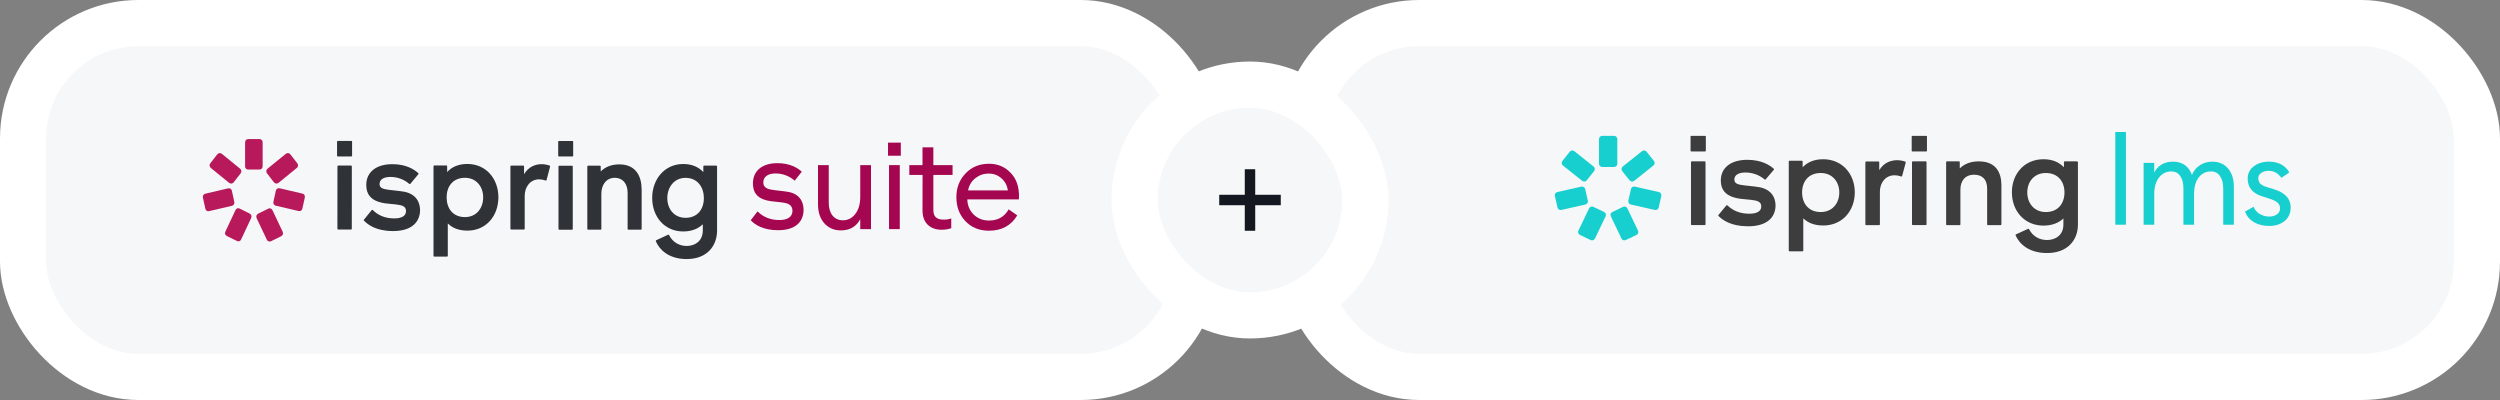
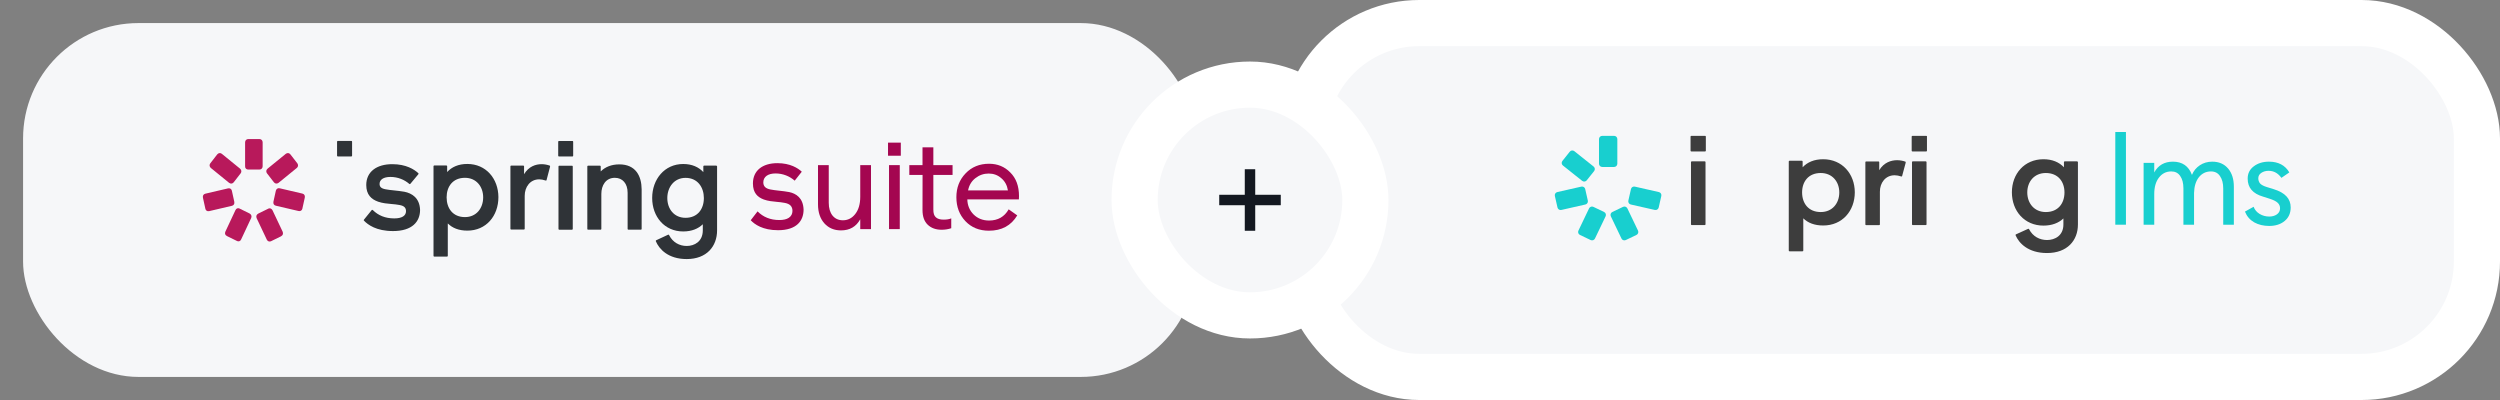
<svg xmlns="http://www.w3.org/2000/svg" width="650" height="104" viewBox="0 0 650 104" fill="none">
  <rect x="0" y="0" width="650" height="104" fill="#808080" stroke="none" />
  <rect x="6" y="6" width="305" height="92" rx="30" fill="#F6F7F9" />
-   <rect x="6" y="6" width="305" height="92" rx="30" stroke="white" stroke-width="12" />
  <g clip-path="url(#clip0_5_337)">
    <path d="M87.829 36.642H91.348C91.459 36.642 91.542 36.699 91.542 36.841V40.476C91.542 40.589 91.459 40.675 91.348 40.675H87.829C87.718 40.675 87.635 40.589 87.635 40.476V36.841C87.635 36.727 87.718 36.642 87.829 36.642Z" fill="#2F3337" />
    <path d="M102.482 49.511C101.625 49.42 100.828 49.335 100.213 49.209C99.05 48.983 98.689 48.529 98.689 47.819C98.689 46.741 99.659 46.003 101.516 46.003C103.427 46.003 105.145 46.713 106.42 47.819C106.503 47.904 106.614 47.904 106.697 47.791L108.775 45.294C108.858 45.209 108.858 45.096 108.747 45.01C107.695 44.046 105.589 42.684 101.987 42.684C97.941 42.684 95.226 44.642 95.226 48.103C95.226 50.628 96.556 51.82 98.329 52.444C99.504 52.845 100.669 52.946 101.79 53.043C102.494 53.104 103.181 53.164 103.843 53.295C105.145 53.522 105.561 54.061 105.561 54.912C105.561 56.075 104.536 56.785 102.513 56.785C100.158 56.785 98.357 56.019 96.944 54.628C96.861 54.543 96.722 54.515 96.639 54.628L94.616 57.125C94.611 57.14 94.606 57.156 94.6 57.171C94.573 57.24 94.548 57.306 94.616 57.352C95.641 58.43 97.83 60.076 102.181 60.076C107.223 60.076 109.218 57.579 109.218 54.572C109.108 51.394 107.002 50.231 105.173 49.862C104.303 49.704 103.361 49.604 102.482 49.511Z" fill="#2F3337" />
-     <path d="M91.281 43.046H87.93C87.819 43.046 87.736 43.131 87.736 43.244L87.727 59.48C87.727 59.594 87.81 59.679 87.921 59.679H91.272C91.383 59.679 91.466 59.594 91.466 59.48L91.475 43.244C91.475 43.131 91.42 43.046 91.281 43.046Z" fill="#2F3337" />
    <path fill-rule="evenodd" clip-rule="evenodd" d="M121.496 42.628C119.196 42.628 117.451 43.422 116.259 44.727V43.223C116.259 43.11 116.176 43.025 116.065 43.025H112.907C112.796 43.025 112.713 43.11 112.713 43.223V66.517C112.713 66.631 112.796 66.716 112.907 66.716H116.232C116.342 66.716 116.426 66.631 116.426 66.517V58.091C117.617 59.282 119.279 59.963 121.524 59.963C126.373 59.963 129.587 56.162 129.587 51.253C129.559 46.458 126.373 42.628 121.496 42.628ZM120.886 56.445C117.728 56.445 116.121 54.147 116.121 51.31C116.121 48.501 117.728 46.231 120.886 46.231C123.851 46.231 125.625 48.529 125.625 51.31C125.625 54.147 123.851 56.445 120.886 56.445Z" fill="#2F3337" />
    <path d="M140.828 42.684C141.605 42.684 142.352 42.854 142.907 43.053C143.018 43.081 143.018 43.166 143.018 43.336L142.103 46.826C142.076 46.94 141.992 46.968 141.882 46.94C141.3 46.741 140.69 46.627 140.192 46.627C137.837 46.627 136.423 48.614 136.423 50.912V59.48C136.423 59.594 136.34 59.679 136.23 59.679H132.904C132.793 59.679 132.71 59.594 132.71 59.48V43.249C132.71 43.136 132.793 43.05 132.904 43.05H136.063C136.174 43.05 136.257 43.136 136.257 43.249V45.294C137.448 43.28 139.277 42.684 140.828 42.684Z" fill="#2F3337" />
    <path fill-rule="evenodd" clip-rule="evenodd" d="M186.219 43.062H183.06C182.949 43.062 182.866 43.148 182.866 43.261V44.74C181.647 43.435 179.929 42.641 177.629 42.641C172.78 42.641 169.566 46.616 169.566 51.467C169.566 56.347 172.78 60.178 177.629 60.178C179.846 60.178 181.536 59.468 182.728 58.305V59.894C182.728 62.816 180.539 63.951 178.543 63.951C176.659 63.951 174.914 63.015 173.972 61.142C173.944 61.029 173.778 60.972 173.695 61.029L170.592 62.476C170.509 62.504 170.481 62.646 170.509 62.703C171.367 64.774 173.723 67.356 178.543 67.356C183.752 67.356 186.44 64.036 186.44 59.894V43.261C186.413 43.148 186.33 43.062 186.219 43.062ZM178.239 56.631C175.274 56.631 173.501 54.333 173.501 51.496C173.501 48.687 175.274 46.244 178.239 46.244C181.398 46.244 183.005 48.715 183.005 51.496C183.005 54.333 181.398 56.631 178.239 56.631Z" fill="#2F3337" />
    <path d="M145.399 43.083H148.724C148.835 43.083 148.918 43.169 148.918 43.282V59.528C148.918 59.641 148.835 59.726 148.724 59.726H145.399C145.289 59.726 145.206 59.641 145.206 59.528V43.282C145.206 43.169 145.289 43.083 145.399 43.083Z" fill="#2F3337" />
    <path d="M161.031 42.738C158.99 42.738 157.357 43.404 156.187 44.568V43.27C156.187 43.159 156.105 43.076 155.996 43.076H152.894C152.784 43.076 152.703 43.159 152.703 43.27V59.528C152.703 59.639 152.784 59.722 152.894 59.722H156.159C156.268 59.722 156.349 59.639 156.349 59.528V50.407C156.349 48.217 157.493 46.231 159.861 46.231C161.847 46.231 163.181 47.69 163.181 50.13V59.528C163.181 59.639 163.262 59.722 163.372 59.722H166.638C166.746 59.722 166.828 59.639 166.828 59.528V49.215C166.801 45.833 165.331 42.738 161.031 42.738Z" fill="#2F3337" />
    <path d="M145.326 36.653H148.832C148.943 36.653 149.026 36.71 149.026 36.852V40.487C149.026 40.6 148.943 40.685 148.832 40.685H145.326C145.216 40.685 145.133 40.6 145.133 40.487V36.852C145.133 36.738 145.216 36.653 145.326 36.653Z" fill="#2F3337" />
    <path d="M64.563 44.085H64.59H67.424H67.451C67.937 44.085 68.288 43.725 68.288 43.228V37.008C68.288 36.511 67.937 36.151 67.451 36.151H67.424H64.59H64.563C64.077 36.151 63.726 36.511 63.726 37.008V43.228C63.699 43.753 64.05 44.085 64.563 44.085Z" fill="#B8195B" />
    <path d="M60.756 47.401L60.783 47.373L62.538 45.107L62.565 45.079C62.862 44.692 62.808 44.195 62.43 43.863L57.679 39.993C57.301 39.689 56.815 39.744 56.491 40.131L56.464 40.159L54.709 42.426L54.682 42.453C54.386 42.84 54.44 43.338 54.818 43.669L59.569 47.539C59.973 47.843 60.459 47.788 60.756 47.401Z" fill="#B8195B" />
    <path d="M60.917 52.488V52.46L60.296 49.641V49.613C60.188 49.116 59.783 48.867 59.298 48.977L53.386 50.359C52.9 50.47 52.657 50.885 52.765 51.382V51.41L53.386 54.229V54.257C53.494 54.755 53.899 55.003 54.385 54.893L60.296 53.511C60.782 53.4 61.025 52.986 60.917 52.488Z" fill="#B8195B" />
    <path d="M64.913 55.528L64.886 55.5L62.348 54.256L62.322 54.229C61.863 54.008 61.404 54.173 61.215 54.643L58.596 60.227C58.38 60.697 58.542 61.167 59.001 61.36L59.028 61.388L61.566 62.632L61.593 62.659C62.052 62.88 62.51 62.715 62.699 62.245L65.318 56.661C65.507 56.219 65.345 55.749 64.913 55.528Z" fill="#B8195B" />
    <path d="M69.717 54.257L69.691 54.285L67.153 55.529L67.126 55.556C66.667 55.778 66.532 56.248 66.721 56.717L69.367 62.301C69.582 62.771 70.041 62.909 70.5 62.716L70.527 62.688L73.065 61.444L73.092 61.416C73.551 61.195 73.686 60.725 73.497 60.255L70.851 54.672C70.608 54.202 70.149 54.036 69.717 54.257Z" fill="#B8195B" />
    <path d="M71.714 49.586V49.613L71.093 52.433V52.46C70.985 52.958 71.228 53.373 71.714 53.483L77.626 54.865C78.112 54.976 78.517 54.727 78.625 54.229V54.202L79.245 51.382V51.355C79.353 50.857 79.111 50.443 78.625 50.332L72.713 48.95C72.254 48.839 71.849 49.088 71.714 49.586Z" fill="#B8195B" />
    <path d="M69.421 45.079L69.448 45.107L71.202 47.373L71.229 47.401C71.526 47.788 72.012 47.843 72.417 47.539L77.168 43.669C77.546 43.365 77.6 42.868 77.303 42.453L77.276 42.426L75.521 40.159L75.494 40.131C75.198 39.744 74.712 39.689 74.307 39.993L69.556 43.863C69.178 44.195 69.124 44.665 69.421 45.079Z" fill="#B8195B" />
    <path d="M202.306 59.855C198.278 59.855 196.198 58.328 195.187 57.268L196.961 54.959C198.422 56.416 200.271 57.209 202.636 57.209C203.675 57.209 204.512 57.019 205.103 56.624C205.714 56.215 206.04 55.597 206.04 54.843C206.04 54.326 205.918 53.844 205.561 53.463C205.217 53.097 204.703 52.876 204.025 52.751C203.348 52.609 202.65 52.546 201.959 52.482L201.949 52.481C200.829 52.379 199.714 52.275 198.595 51.873C197.753 51.56 197.051 51.118 196.559 50.47C196.071 49.828 195.762 48.949 195.762 47.702C195.762 46.007 196.386 44.707 197.468 43.819C198.561 42.921 200.154 42.421 202.112 42.421C205.453 42.421 207.437 43.696 208.464 44.642L206.624 46.973C205.307 45.824 203.568 45.097 201.644 45.097C200.681 45.097 199.897 45.298 199.342 45.691C198.771 46.096 198.461 46.695 198.461 47.404C198.461 47.852 198.572 48.275 198.9 48.614C199.21 48.934 199.672 49.132 200.278 49.257C200.907 49.393 201.713 49.483 202.552 49.577L202.566 49.578C203.442 49.676 204.364 49.779 205.213 49.942C206.08 50.127 206.983 50.505 207.679 51.206C208.366 51.897 208.878 52.929 208.932 54.493C208.93 55.972 208.467 57.293 207.441 58.25C206.409 59.215 204.757 59.855 202.306 59.855Z" fill="#A40650" />
    <path d="M257.126 59.984C254.62 59.984 252.582 59.159 251.012 57.507C249.443 55.856 248.658 53.78 248.658 51.28C248.658 48.803 249.453 46.739 251.045 45.087C252.636 43.413 254.674 42.576 257.158 42.576C259.36 42.576 261.201 43.335 262.684 44.853C264.187 46.348 264.94 48.39 264.94 50.979C264.94 51.314 264.928 51.604 264.907 51.849H251.503C251.546 53.412 252.091 54.717 253.137 55.766C254.205 56.815 255.546 57.34 257.158 57.34C259.447 57.34 261.147 56.369 262.259 54.427L264.482 56.001C262.891 58.657 260.439 59.984 257.126 59.984ZM251.699 49.506H262.062C261.844 48.167 261.267 47.107 260.33 46.326C259.414 45.522 258.325 45.12 257.061 45.12C255.774 45.12 254.62 45.522 253.595 46.326C252.593 47.107 251.96 48.167 251.699 49.506Z" fill="#A40650" />
    <path d="M218.66 59.902C216.883 59.902 215.443 59.292 214.338 58.072C213.233 56.83 212.68 55.188 212.68 53.147V42.931H215.475V52.715C215.475 54.112 215.8 55.221 216.45 56.042C217.122 56.863 218.021 57.273 219.147 57.273C220.447 57.273 221.519 56.73 222.365 55.643C223.231 54.533 223.664 53.047 223.664 51.184V42.931H226.459V59.569H223.664V57.007C222.603 58.937 220.935 59.902 218.66 59.902Z" fill="#A40650" />
    <path d="M244.824 59.735C243.329 59.735 242.127 59.303 241.217 58.438C240.307 57.572 239.852 56.308 239.852 54.644L239.866 45.491H236.422V42.932L239.852 42.931V38.306H242.67V42.931H247.667V45.491H242.67V54.448C242.67 55.49 242.864 56.053 243.297 56.474C243.73 56.896 244.412 57.106 245.344 57.106C246.167 57.106 246.828 56.996 247.326 56.774V59.336C246.546 59.602 245.712 59.735 244.824 59.735Z" fill="#A40650" />
    <path d="M231.146 59.569V42.931H233.941V59.569H231.146Z" fill="#A40650" />
    <path d="M230.886 37.085H234.21V40.489H230.886V37.085Z" fill="#A40650" />
  </g>
  <rect x="339" y="6" width="305" height="92" rx="30" fill="#F6F7F9" />
  <rect x="339" y="6" width="305" height="92" rx="30" stroke="white" stroke-width="12" />
  <rect x="295" y="22" width="60" height="60" rx="30" fill="#F6F7F9" />
  <rect x="295" y="22" width="60" height="60" rx="30" stroke="white" stroke-width="12" />
  <path d="M323.642 60V44H326.358V60H323.642ZM317 53.358V50.642H333V53.358H317Z" fill="#141821" />
  <defs>
    <clipPath id="clip0_5_337">
      <rect width="213" height="32" fill="white" transform="translate(52 36)" />
    </clipPath>
    <clipPath id="clip1_5_337">
      <rect width="213" height="32" fill="white" transform="translate(385 36)" />
    </clipPath>
  </defs>
  <g transform="matrix(0.449, 0, 0, 0.449, 349.583, 2.445)" style="">
    <path d="M 147.345 75.09 C 147.345 74.057 148.183 73.22 149.216 73.22 L 156.09 73.22 C 157.123 73.22 157.961 74.057 157.961 75.09 L 157.961 89.371 C 157.961 90.404 157.123 91.241 156.09 91.241 L 149.216 91.241 C 148.183 91.241 147.345 90.404 147.345 89.371 L 147.345 75.09 Z" fill="#18CFCF" style="stroke-width: 1;" />
    <path d="M 141.598 115.216 C 142.044 114.284 143.162 113.891 144.093 114.337 L 150.293 117.307 C 151.225 117.754 151.618 118.871 151.172 119.802 L 145.001 132.681 C 144.555 133.613 143.438 134.006 142.506 133.56 L 136.307 130.59 C 135.375 130.143 134.982 129.026 135.428 128.095 L 141.598 115.216 Z" fill="#18CFCF" style="stroke-width: 1;" />
    <path d="M 163.763 115.216 C 163.317 114.284 162.2 113.891 161.268 114.337 L 155.069 117.307 C 154.137 117.754 153.744 118.871 154.19 119.802 L 160.36 132.681 C 160.806 133.613 161.923 134.006 162.855 133.56 L 169.055 130.59 C 169.986 130.143 170.38 129.026 169.933 128.095 L 163.763 115.216 Z" fill="#18CFCF" style="stroke-width: 1;" />
    <path d="M 139.467 112.971 C 140.474 112.742 141.106 111.74 140.877 110.733 L 139.357 104.029 C 139.128 103.021 138.126 102.39 137.119 102.618 L 123.192 105.777 C 122.184 106.006 121.553 107.008 121.781 108.015 L 123.302 114.719 C 123.53 115.727 124.532 116.358 125.54 116.13 L 139.467 112.971 Z" fill="#18CFCF" style="stroke-width: 1;" />
    <path d="M 137.606 99.289 C 138.413 99.933 139.59 99.8 140.234 98.993 L 144.52 93.617 C 145.164 92.81 145.031 91.633 144.223 90.989 L 133.057 82.086 C 132.25 81.442 131.073 81.575 130.429 82.383 L 126.143 87.758 C 125.499 88.565 125.632 89.742 126.44 90.386 L 137.606 99.289 Z" fill="#18CFCF" style="stroke-width: 1;" />
-     <path d="M 167.7 99.289 C 166.893 99.933 165.716 99.8 165.072 98.993 L 160.786 93.617 C 160.142 92.81 160.275 91.633 161.083 90.989 L 172.249 82.086 C 173.056 81.442 174.233 81.575 174.877 82.383 L 179.163 87.758 C 179.807 88.565 179.674 89.742 178.866 90.386 L 167.7 99.289 Z" fill="#18CFCF" style="stroke-width: 1;" />
    <path d="M 165.747 112.971 C 164.74 112.742 164.108 111.74 164.337 110.733 L 165.858 104.029 C 166.086 103.021 167.088 102.39 168.095 102.618 L 182.022 105.777 C 183.03 106.006 183.661 107.008 183.433 108.015 L 181.912 114.719 C 181.684 115.727 180.682 116.358 179.674 116.13 L 165.747 112.971 Z" fill="#18CFCF" style="stroke-width: 1;" />
    <path d="M 446.316 124.673 L 446.316 70.988 L 452.472 70.988 L 452.472 124.673 L 446.316 124.673 Z" fill="#18CFCF" style="stroke-width: 1;" />
    <path d="M 508.808 124.673 L 508.808 103.629 C 508.808 100.67 508.188 98.308 506.947 96.542 C 505.754 94.729 504.012 93.822 501.721 93.822 C 498.858 93.822 496.52 94.944 494.707 97.186 C 492.941 99.429 492.01 102.483 491.915 106.349 L 491.915 124.673 L 485.759 124.673 L 485.759 103.629 C 485.759 100.622 485.139 98.236 483.898 96.471 C 482.705 94.705 480.987 93.822 478.744 93.822 C 475.785 93.822 473.399 95.015 471.586 97.401 C 469.773 99.739 468.866 102.913 468.866 106.921 L 468.866 124.673 L 462.71 124.673 L 462.71 88.883 L 468.866 88.883 L 468.866 94.395 C 471.157 90.243 474.759 88.167 479.675 88.167 C 485.115 88.167 488.789 90.72 490.698 95.826 C 491.652 93.488 493.18 91.627 495.279 90.243 C 497.379 88.859 499.765 88.167 502.437 88.167 C 506.303 88.167 509.357 89.48 511.6 92.104 C 513.842 94.729 514.964 98.26 514.964 102.698 L 514.964 124.673 L 508.808 124.673 Z" fill="#18CFCF" style="stroke-width: 1;" />
    <path d="M 535.419 125.389 C 532.126 125.389 529.239 124.697 526.758 123.313 C 524.276 121.882 522.487 119.806 521.389 117.086 L 526.4 114.294 C 527.068 116.06 528.237 117.444 529.907 118.446 C 531.578 119.448 533.439 119.949 535.491 119.949 C 537.256 119.949 538.736 119.52 539.929 118.661 C 541.122 117.802 541.718 116.632 541.718 115.153 C 541.718 113.865 541.241 112.791 540.287 111.932 C 539.38 111.073 537.781 110.286 535.491 109.57 L 531.912 108.425 C 525.947 106.707 522.964 103.223 522.964 97.974 C 522.964 95.015 524.133 92.653 526.472 90.887 C 528.858 89.074 531.792 88.167 535.276 88.167 C 540.716 88.167 544.653 90.243 547.087 94.395 L 542.506 97.544 C 540.549 94.824 538.068 93.464 535.061 93.464 C 533.439 93.464 532.031 93.87 530.838 94.681 C 529.693 95.445 529.12 96.471 529.12 97.759 C 529.12 98.952 529.478 99.978 530.194 100.837 C 530.957 101.648 532.293 102.34 534.202 102.913 L 538.139 104.13 C 544.629 106.134 547.874 109.641 547.874 114.652 C 547.874 117.992 546.705 120.617 544.367 122.526 C 542.076 124.435 539.094 125.389 535.419 125.389 Z" fill="#18CFCF" style="stroke-width: 1;" />
    <path d="M 328.841 73.22 L 336.816 73.22 C 337.13 73.22 337.318 73.345 337.256 73.659 L 337.256 81.822 C 337.256 82.074 337.067 82.262 336.816 82.262 L 328.841 82.262 C 328.59 82.262 328.402 82.074 328.402 81.822 L 328.402 73.659 C 328.402 73.408 328.59 73.22 328.841 73.22 Z" fill="#3D3D3D" style="stroke-width: 1;" />
    <path d="M 200.797 73.22 L 208.772 73.22 C 209.023 73.22 209.211 73.345 209.211 73.659 L 209.211 81.822 C 209.211 82.074 209.023 82.262 208.772 82.262 L 200.797 82.262 C 200.546 82.262 200.358 82.074 200.358 81.822 L 200.358 73.659 C 200.358 73.408 200.546 73.22 200.797 73.22 Z" fill="#3D3D3D" style="stroke-width: 1;" />
-     <path d="M 234.315 102.207 C 232.375 102.006 230.568 101.819 229.174 101.54 C 226.537 101.038 225.721 100.033 225.721 98.463 C 225.721 96.077 227.919 94.444 232.126 94.444 C 236.458 94.444 240.352 96.014 243.24 98.463 C 243.429 98.652 243.68 98.652 243.868 98.4 L 248.578 92.875 C 248.766 92.686 248.766 92.435 248.515 92.247 C 246.129 90.112 241.356 87.098 233.193 87.098 C 224.025 87.098 217.872 91.43 217.872 99.091 C 217.872 104.68 220.886 107.317 224.905 108.698 C 227.567 109.586 230.206 109.81 232.749 110.025 C 234.343 110.16 235.9 110.292 237.4 110.582 C 240.352 111.085 241.294 112.278 241.294 114.161 C 241.294 116.736 238.97 118.306 234.386 118.306 C 229.049 118.306 224.967 116.61 221.765 113.534 C 221.576 113.345 221.263 113.282 221.074 113.534 L 216.491 119.059 C 216.479 119.093 216.466 119.127 216.453 119.16 C 216.393 119.313 216.336 119.458 216.491 119.562 C 218.814 121.948 223.774 125.59 233.633 125.59 C 245.061 125.59 249.582 120.064 249.582 113.408 C 249.331 106.375 244.559 103.801 240.414 102.984 C 238.442 102.634 236.308 102.413 234.315 102.207 Z" fill="#3D3D3D" style="stroke-width: 1;" />
    <path d="M 208.582 87.993 L 201.047 87.993 C 200.796 87.993 200.607 88.182 200.607 88.433 L 200.607 124.458 C 200.607 124.71 200.796 124.898 201.047 124.898 L 208.582 124.898 C 208.833 124.898 209.022 124.71 209.022 124.458 L 209.022 88.433 C 209.022 88.182 208.896 87.993 208.582 87.993 Z" fill="#3D3D3D" style="stroke-width: 1;" />
    <path fill-rule="evenodd" clip-rule="evenodd" d="M 277.133 86.763 C 271.921 86.763 267.965 88.521 265.265 91.41 L 265.265 88.08 C 265.265 87.829 265.077 87.64 264.826 87.64 L 257.667 87.64 C 257.416 87.64 257.228 87.829 257.228 88.08 L 257.228 139.635 C 257.228 139.886 257.416 140.074 257.667 140.074 L 265.203 140.074 C 265.454 140.074 265.642 139.886 265.642 139.635 L 265.642 120.985 C 268.342 123.623 272.11 125.13 277.196 125.13 C 288.185 125.13 295.469 116.715 295.469 105.852 C 295.406 95.24 288.185 86.763 277.133 86.763 Z M 275.752 117.343 C 268.593 117.343 264.951 112.257 264.951 105.978 C 264.951 99.761 268.593 94.738 275.752 94.738 C 282.471 94.738 286.489 99.824 286.489 105.978 C 286.489 112.257 282.471 117.343 275.752 117.343 Z" fill="#3D3D3D" style="stroke-width: 1;" />
    <path d="M 319.983 87.317 C 321.741 87.317 323.437 87.694 324.692 88.133 C 324.944 88.196 324.944 88.384 324.944 88.761 L 322.872 96.485 C 322.809 96.736 322.62 96.799 322.369 96.736 C 321.05 96.296 319.669 96.045 318.539 96.045 C 313.201 96.045 309.999 100.441 309.999 105.527 L 309.999 124.491 C 309.999 124.742 309.81 124.93 309.559 124.93 L 302.024 124.93 C 301.773 124.93 301.585 124.742 301.585 124.491 L 301.585 88.473 C 301.585 88.222 301.773 88.034 302.024 88.034 L 309.183 88.034 C 309.434 88.034 309.622 88.222 309.622 88.473 L 309.622 93.094 C 312.322 88.636 316.467 87.317 319.983 87.317 Z" fill="#3D3D3D" style="stroke-width: 1;" />
    <path fill-rule="evenodd" clip-rule="evenodd" d="M 424.169 87.994 L 417.01 87.994 C 416.759 87.994 416.571 88.183 416.571 88.434 L 416.571 91.41 C 413.808 88.521 409.914 86.763 404.703 86.763 C 393.714 86.763 386.43 95.177 386.43 105.915 C 386.43 116.715 393.714 125.192 404.703 125.192 C 409.726 125.192 413.556 123.623 416.257 121.048 L 416.257 124.565 C 416.257 131.032 411.296 133.544 406.775 133.544 C 402.505 133.544 398.549 131.472 396.414 127.327 C 396.351 127.076 395.974 126.951 395.786 127.076 L 388.753 130.279 C 388.565 130.341 388.502 130.655 388.565 130.781 C 390.511 135.365 395.849 141.079 406.775 141.079 C 418.58 141.079 424.671 133.732 424.671 124.565 L 424.671 88.434 C 424.608 88.183 424.42 87.994 424.169 87.994 Z M 406.084 117.343 C 399.365 117.343 395.346 112.257 395.346 105.978 C 395.346 99.761 399.365 94.738 406.084 94.738 C 413.242 94.738 416.884 99.824 416.884 105.978 C 416.884 112.257 413.242 117.343 406.084 117.343 Z" fill="#3D3D3D" style="stroke-width: 1;" />
    <path d="M 329.03 87.985 L 336.565 87.985 C 336.816 87.985 337.004 88.173 337.004 88.424 L 337.004 124.459 C 337.004 124.71 336.816 124.899 336.565 124.899 L 329.03 124.899 C 328.778 124.899 328.59 124.71 328.59 124.459 L 328.59 88.424 C 328.59 88.173 328.778 87.985 329.03 87.985 Z" fill="#3D3D3D" style="stroke-width: 1;" />
-     <path d="M 367.23 87.994 C 362.604 87.994 358.903 89.467 356.251 92.044 L 356.251 88.424 C 356.251 88.178 356.066 87.994 355.819 87.994 L 348.788 87.994 C 348.541 87.994 348.356 88.178 348.356 88.424 L 348.356 124.501 C 348.356 124.746 348.541 124.93 348.788 124.93 L 356.189 124.93 C 356.436 124.93 356.621 124.746 356.621 124.501 L 356.621 104.315 C 356.621 99.468 359.212 95.725 364.578 95.725 C 369.08 95.725 372.102 98.302 372.102 103.701 L 372.102 124.501 C 372.102 124.746 372.287 124.93 372.534 124.93 L 379.936 124.93 C 380.182 124.93 380.367 124.746 380.367 124.501 L 380.367 101.676 C 380.306 94.191 376.975 87.994 367.23 87.994 Z" fill="#3D3D3D" style="stroke-width: 1;" />
  </g>
</svg>